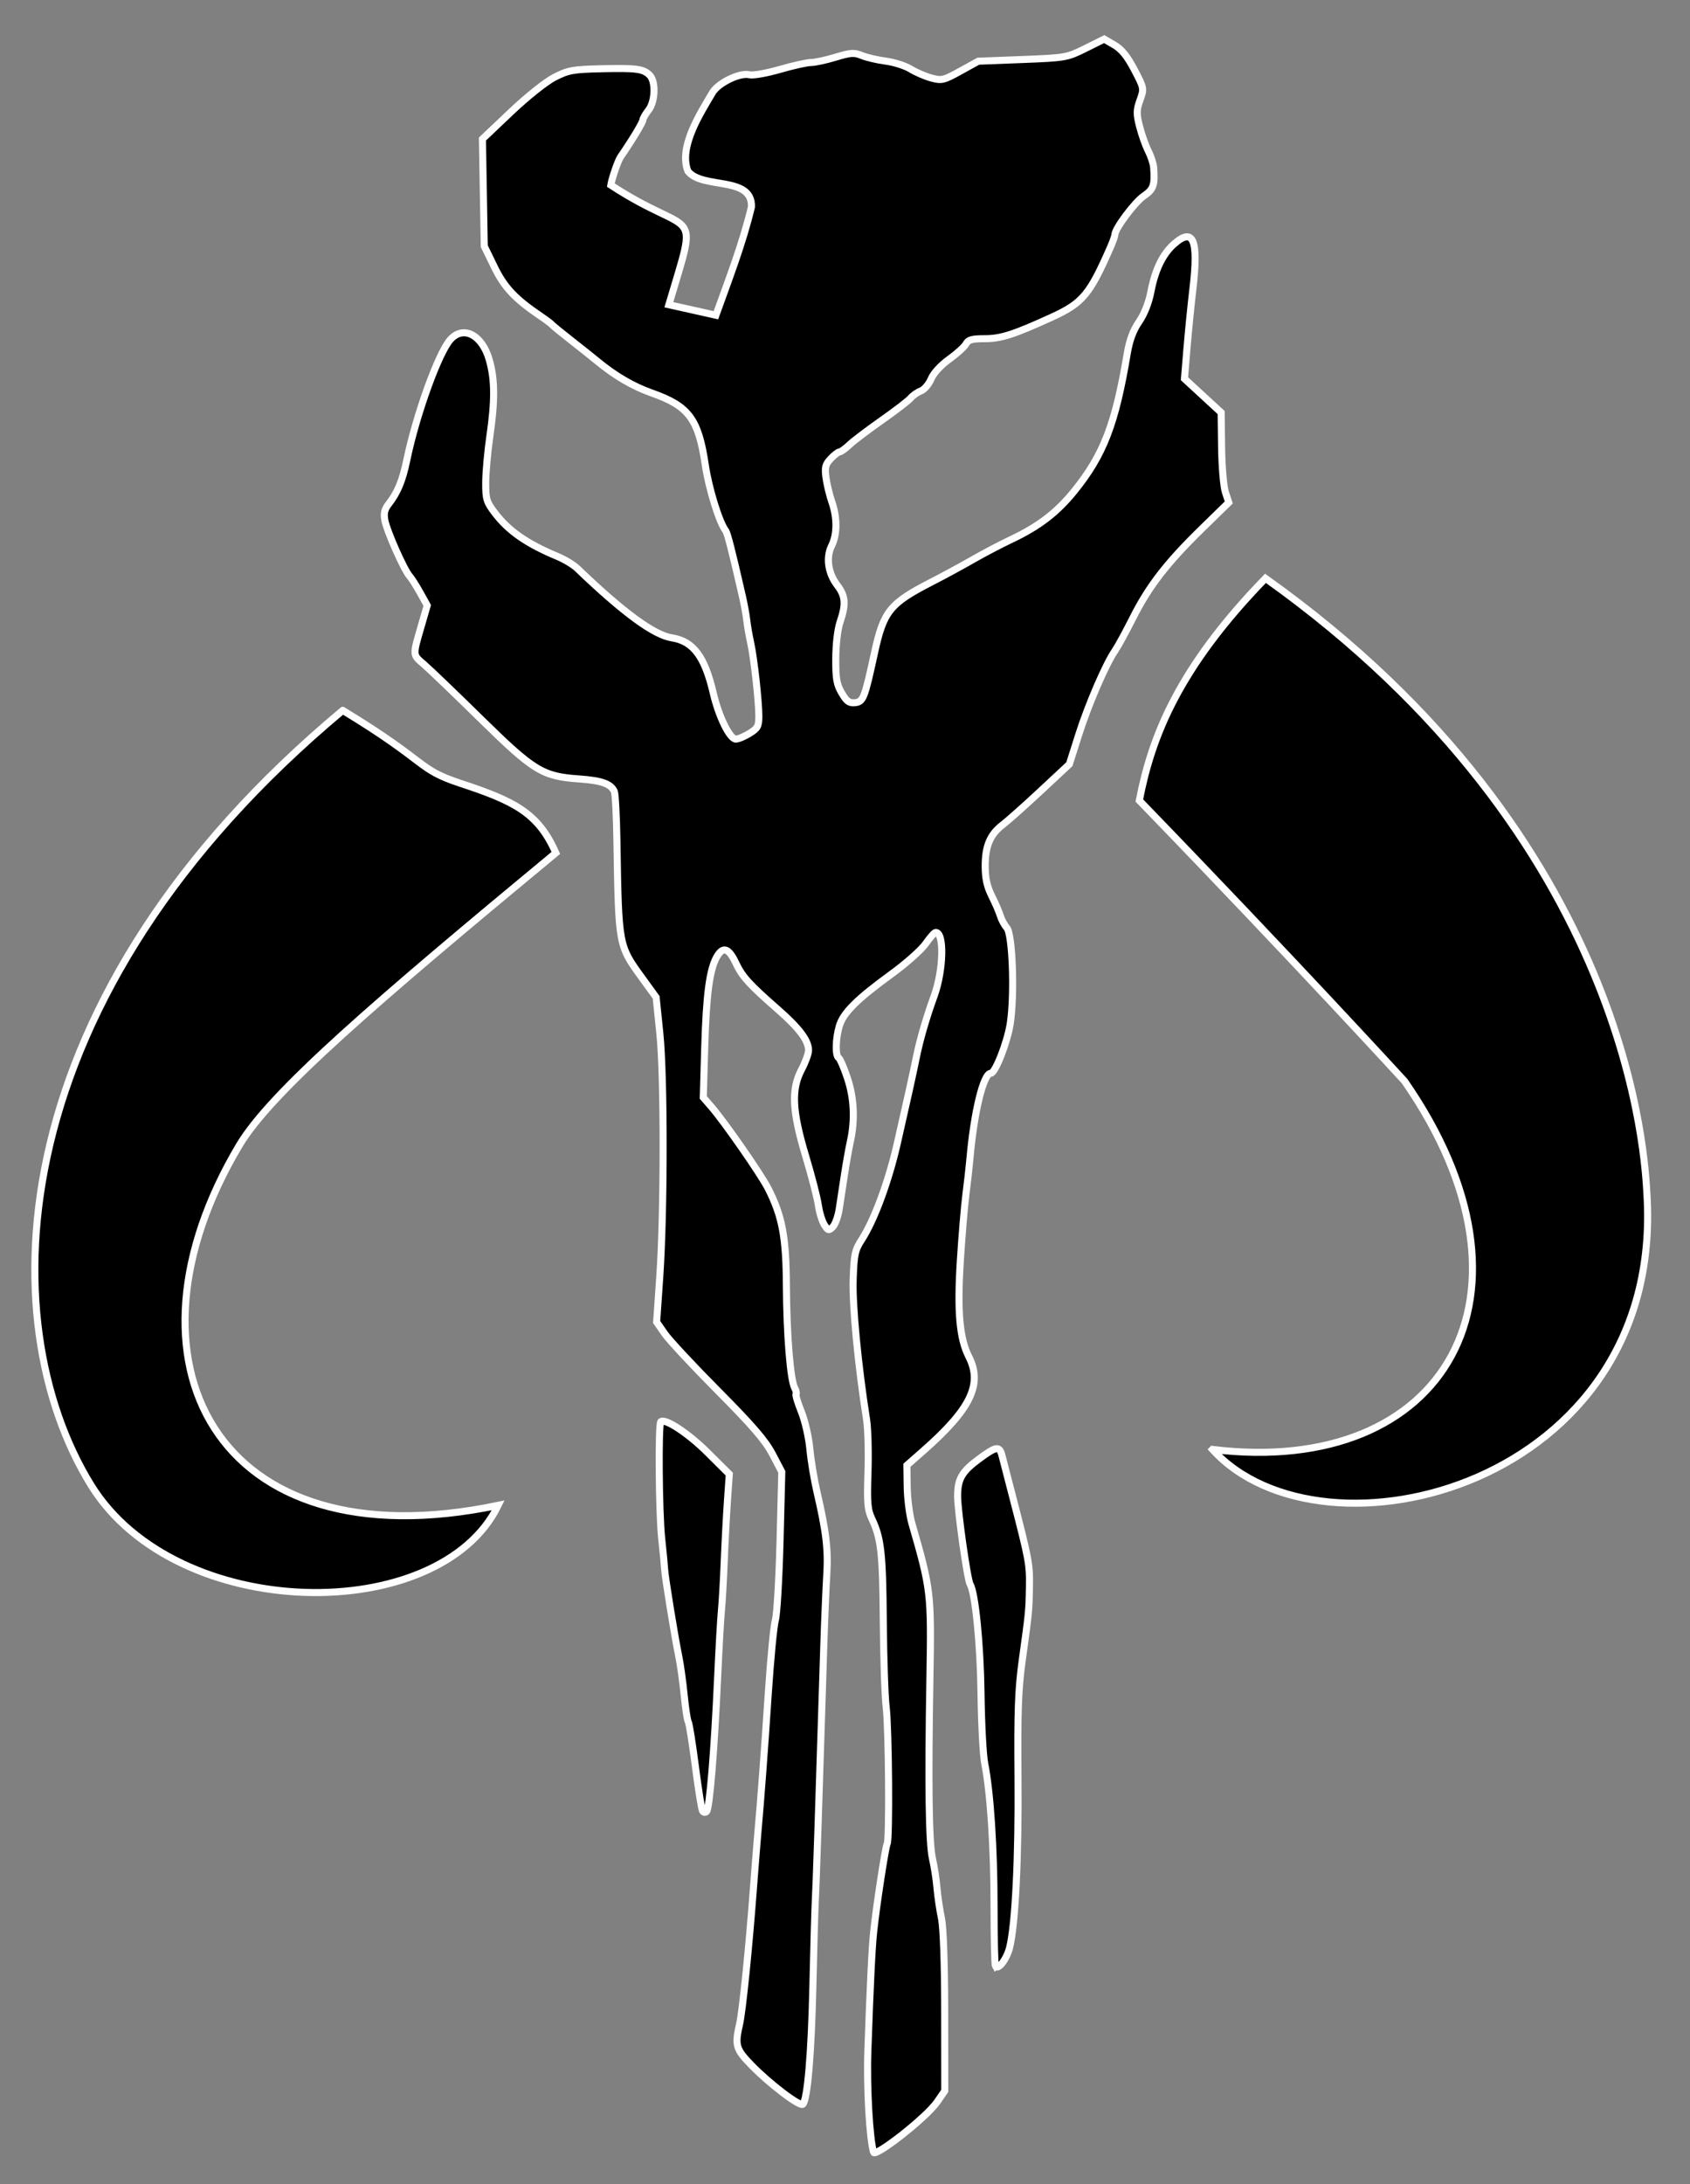
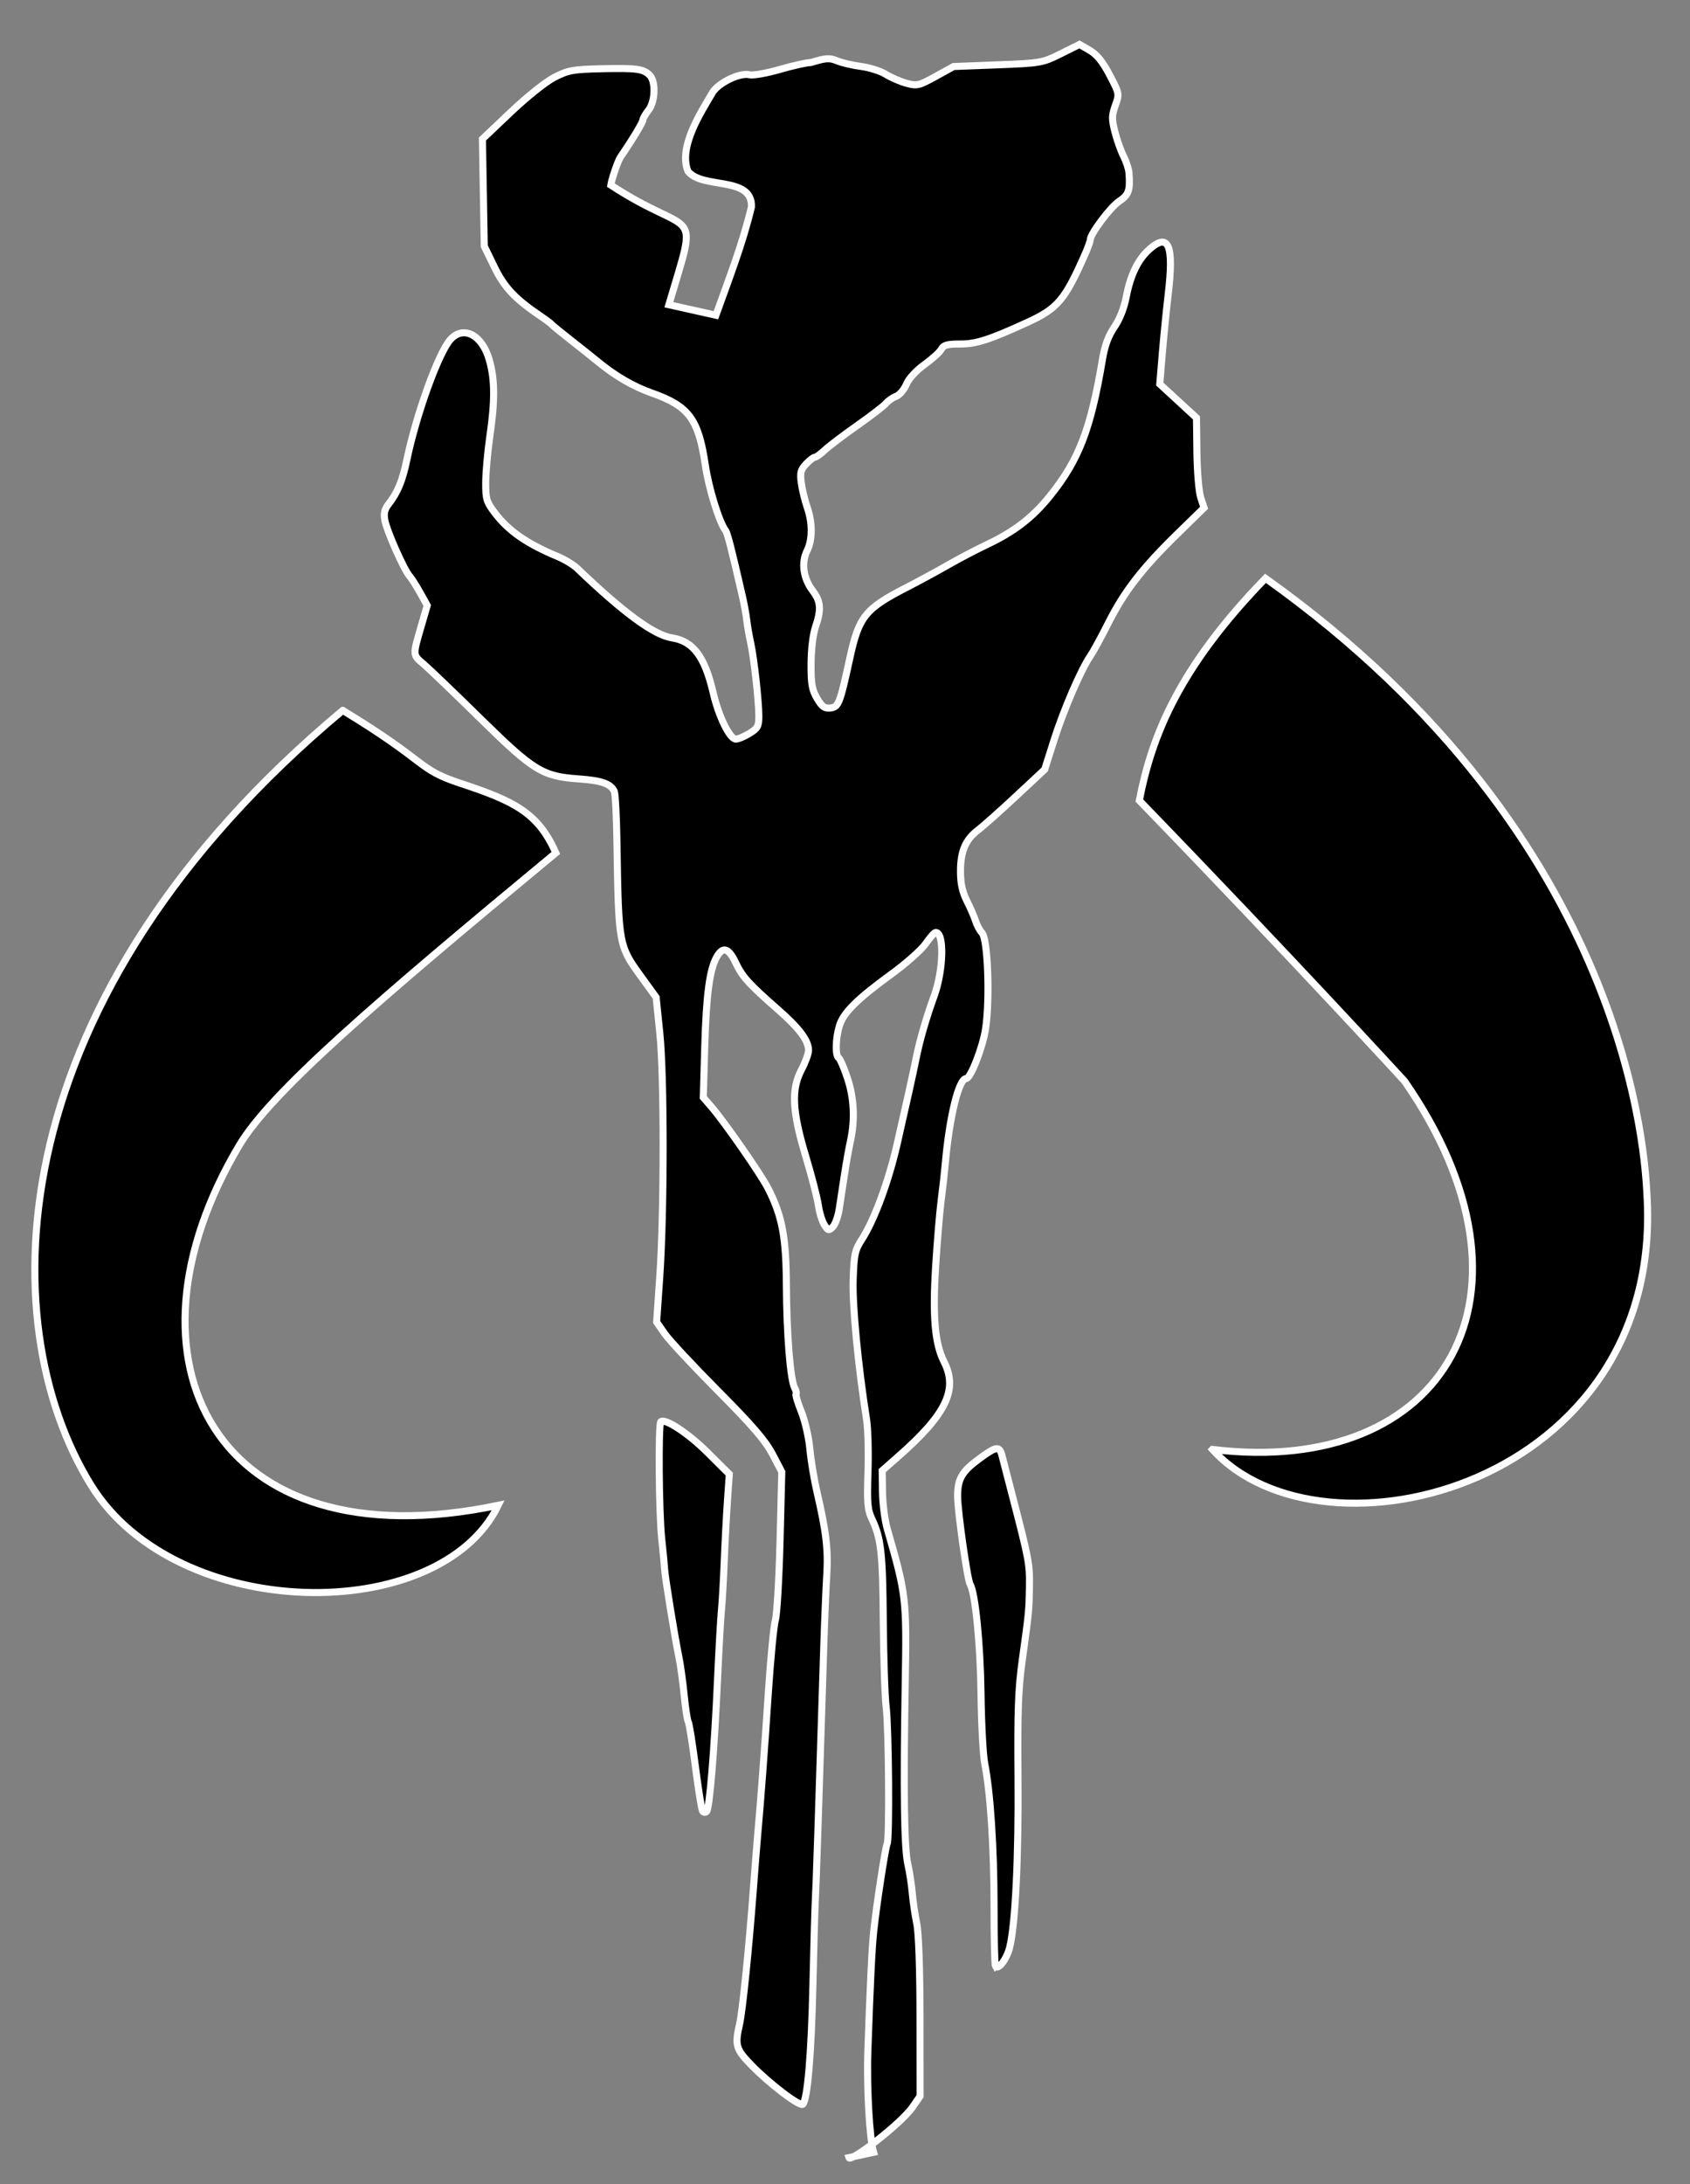
<svg xmlns="http://www.w3.org/2000/svg" width="960" height="1240" viewBox="0 0 960 1240">
  <rect x="0" y="0" width="960" height="1240" fill="#808080" stroke="none" />
-   <path stroke="#fff" stroke-width="4" d="M 496.233,1221.94 c -2.296,-7.641 -3.956,-37.104 -3.246,-57.617 c 1.289,-37.235 2.296,-57.946 3.278,-67.415 c 1.507,-14.527 6.723,-48.572 7.678,-50.117 c 1.396,-2.259 0.942,-65.331 -0.559,-77.658 c -0.735,-6.036 -1.466,-27.896 -1.624,-48.578 c -0.296,-38.602 -1.239,-47.162 -6.394,-58.033 c -2.578,-5.436 -2.886,-9.004 -2.31,-26.782 c 0.366,-11.281 0.004,-24.686 -0.801,-29.788 c -4.8,-30.397 -8.11,-64.92 -7.618,-79.446 c 0.486,-14.341 1.003,-16.768 4.832,-22.671 c 7.159,-11.036 15.258,-32.895 20.206,-54.534 c 5.286,-23.117 9.085,-40.274 10.763,-48.602 c 2.088,-10.363 5.685,-22.772 10.225,-35.276 c 5.316,-14.642 5.833,-36.059 0.869,-36.059 c -0.694,0 -3.24,2.854 -5.657,6.342 c -2.417,3.488 -11.156,11.254 -19.419,17.258 c -19.616,14.253 -27.43,22.018 -29.665,29.48 c -2.183,7.284 -2.381,16.939 -0.375,18.179 c 0.795,0.491 3.024,5.636 4.953,11.432 c 3.806,11.437 4.381,23.728 1.683,35.99 c -0.911,4.139 -2.452,12.817 -3.424,19.284 c -0.972,6.467 -2.295,15.138 -2.939,19.268 c -0.645,4.131 -2.283,8.621 -3.642,9.98 c -2.248,2.248 -2.68,2.137 -4.806,-1.239 c -1.285,-2.04 -2.808,-7.05 -3.383,-11.134 c -0.576,-4.084 -3.827,-16.668 -7.225,-27.965 c -7.686,-25.55 -8.251,-37.85 -2.259,-49.12 c 2.156,-4.054 3.917,-8.922 3.914,-10.816 c -0.008,-5.591 -5.164,-12.464 -17.378,-23.17 c -16.522,-14.483 -20.217,-18.564 -23.977,-26.484 c -4.003,-8.432 -7.173,-9.507 -10.648,-3.613 c -4.162,7.059 -6.092,21.36 -6.966,51.602 l -0.821,28.433 l 4.58,5.275 c 7.521,8.663 28.291,38.547 32.308,46.487 c 7.995,15.802 10.162,27.388 10.325,55.208 c 0.163,27.752 2.233,53.316 4.688,57.903 c 0.833,1.556 1.187,3.155 0.788,3.555 c -0.399,0.399 0.958,4.902 3.016,10.005 c 2.058,5.103 4.231,14.57 4.828,21.037 c 0.597,6.467 2.401,17.403 4.01,24.301 c 5.228,22.417 6.487,33.006 5.607,47.2 c -0.475,7.669 -1.24,25.938 -1.699,40.597 c -3.068,97.883 -4.333,135.902 -4.774,143.454 c -0.277,4.743 -0.913,26.966 -1.414,49.386 c -0.853,38.198 -3.041,64.145 -5.662,67.151 c -1.491,1.711 -18.91,-11.496 -29.336,-22.244 c -8.798,-9.07 -9.413,-11.233 -6.623,-23.321 c 1.63,-7.063 5.286,-42.861 7.808,-76.46 c 0.842,-11.21 1.906,-24.614 2.365,-29.788 c 1.949,-21.959 3.883,-47.702 6.123,-81.525 c 1.314,-19.833 3.126,-38.529 4.026,-41.547 c 0.901,-3.018 2.089,-23.173 2.64,-44.789 l 1.002,-39.302 l -5.288,-10.084 c -4.026,-7.678 -11.419,-16.257 -30.984,-35.952 c -14.133,-14.228 -27.75,-28.837 -30.261,-32.465 l -4.565,-6.596 l 1.767,-25.544 c 2.548,-36.818 2.571,-113.832 0.042,-138.425 l -2.096,-20.381 l -7.696,-10.599 c -13.745,-18.93 -13.604,-18.175 -14.57,-77.982 c -0.23,-14.228 -0.894,-26.942 -1.476,-28.254 c -1.947,-4.386 -7.143,-6.24 -20.014,-7.141 c -20.775,-1.455 -25.696,-4.457 -55.896,-34.109 c -14.416,-14.154 -28.915,-28.065 -32.22,-30.913 c -6.589,-5.678 -6.529,-4.658 -1.323,-22.576 l 3.165,-10.895 l -3.952,-7.135 c -2.173,-3.924 -4.909,-8.215 -6.08,-9.536 c -3.128,-3.529 -12.893,-25.527 -14.037,-31.623 c -0.73,-3.894 -0.203,-6.259 2.037,-9.132 c 5.232,-6.711 7.969,-13.308 10.44,-25.16 c 5.468,-26.224 18.135,-61.146 24.837,-68.474 c 7.444,-8.139 18.051,-2.464 22.053,11.799 c 3.152,11.234 3.218,22.937 0.243,43.466 c -1.25,8.623 -2.294,20.339 -2.321,26.035 c -0.045,9.398 0.443,11.002 5.269,17.323 c 7.814,10.233 18.124,17.373 35.614,24.663 c 3.974,1.656 8.951,4.667 11.061,6.69 c 26.191,25.118 43.635,37.92 53.797,39.482 c 12.129,1.864 18.711,10.645 23.523,31.382 c 3.074,13.249 9.38,26.099 12.806,26.099 c 1.393,0 4.908,-1.469 7.813,-3.263 c 4.634,-2.864 5.279,-4.064 5.267,-9.799 c -0.016,-8.702 -2.738,-33.003 -4.681,-41.811 c -0.856,-3.88 -1.834,-9.524 -2.172,-12.542 c -0.339,-3.018 -1.422,-9.015 -2.408,-13.326 c -5.977,-26.152 -8.556,-36.239 -9.62,-37.627 c -3.628,-4.733 -9.562,-23.908 -11.546,-37.307 c -3.855,-26.034 -9.284,-33.351 -30.25,-40.767 c -10.876,-3.847 -20.843,-9.665 -31.223,-18.224 c -2.695,-2.222 -9.397,-7.557 -14.894,-11.856 c -5.497,-4.298 -10.347,-8.266 -10.778,-8.816 c -0.431,-0.55 -3.264,-2.678 -6.295,-4.727 c -14.63,-9.892 -20.713,-16.353 -26.388,-28.027 l -5.716,-11.758 l -0.521,-30.416 l -0.521,-30.416 l 16.193,-15.355 c 9.263,-8.784 19.883,-17.238 24.816,-19.754 c 7.759,-3.958 10.429,-4.438 26.652,-4.8 c 19.999,-0.445 23.729,0.053 27.327,3.651 c 3.583,3.583 3.197,14.989 -0.674,19.911 c -1.725,2.192 -3.136,4.636 -3.136,5.43 c 0,1.351 -6.124,11.5 -12.714,21.074 c -1.59,2.309 -5.001,12.548 -5.551,15.986 c 47.898,31.389 50.505,8.84 32.98,67.921 l 26.73,5.962 c 7.295,-20.29 15.16,-40.462 20.191,-61.464 c 0.681,-17.882 -28.074,-9.828 -36.093,-20.338 c -5.468,-13.906 7.335,-33.237 14.205,-44.995 c 3.744,-5.486 15.517,-11.02 20.684,-9.723 c 2.061,0.517 9.749,-0.818 17.282,-3.001 c 7.463,-2.163 15.431,-3.938 17.706,-3.944 c 2.275,-0.008 8.585,-1.365 14.023,-3.019 c 8.563,-2.604 10.558,-2.73 14.894,-0.946 c 2.754,1.134 8.887,2.566 13.63,3.183 c 4.743,0.617 11.069,2.636 14.059,4.485 c 2.99,1.85 8.281,4.138 11.758,5.084 c 5.889,1.603 7.02,1.335 16.513,-3.906 l 10.191,-5.627 l 25.085,-0.964 c 24.48,-0.941 25.342,-1.092 35.761,-6.275 l 10.675,-5.31 l 5.765,3.343 c 4.113,2.386 7.368,6.4 11.362,14.012 c 5.541,10.562 5.574,10.734 3.218,17.285 c -2.06,5.73 -2.093,7.739 -0.243,14.983 c 1.176,4.601 3.391,10.835 4.923,13.853 c 1.532,3.018 2.914,7.251 3.071,9.407 c 0.737,10.14 -0.06,12.428 -5.655,16.23 c -5.084,3.455 -16.357,18.542 -16.357,21.892 c 0,0.761 -1.128,3.96 -2.506,7.108 c -11.809,26.974 -15.845,31.781 -33.426,39.808 c -21.551,9.84 -28.818,12.166 -37.997,12.166 c -7.272,0 -9.366,0.583 -10.639,2.961 c -0.872,1.629 -5.18,5.544 -9.575,8.701 c -4.783,3.436 -8.907,7.933 -10.273,11.205 c -1.256,3.005 -3.88,6.071 -5.831,6.813 c -1.951,0.742 -4.538,2.542 -5.748,4 c -1.21,1.458 -8.589,7.133 -16.397,12.612 c -7.809,5.479 -16.107,11.767 -18.441,13.975 c -2.334,2.207 -4.856,4.013 -5.606,4.013 c -0.75,0 -2.996,1.739 -4.993,3.864 c -3.066,3.264 -3.482,4.94 -2.68,10.793 c 0.522,3.811 2.023,10.009 3.333,13.774 c 3.104,8.912 3.062,18.422 -0.109,24.779 c -3.341,6.697 -2.091,15.593 3.159,22.475 c 4.7,6.162 5.062,10.691 1.653,20.729 c -1.435,4.226 -2.457,12.781 -2.495,20.887 c -0.054,11.445 0.515,14.712 3.419,19.634 c 2.815,4.772 4.272,5.813 7.59,5.428 c 4.646,-0.539 5.393,-2.462 11.041,-28.409 c 5.117,-23.514 8.688,-27.945 32.261,-40.039 c 6.898,-3.539 17.481,-9.276 23.517,-12.748 c 6.036,-3.473 15.913,-8.652 21.949,-11.509 c 15.64,-7.404 25.898,-15.27 35.682,-27.362 c 16.671,-20.603 23.391,-38.026 30.108,-78.052 c 1.289,-7.681 3.342,-13.232 6.696,-18.108 c 3.024,-4.395 5.565,-10.825 6.776,-17.145 c 2.382,-12.426 6.671,-21.275 13.073,-26.97 c 11.015,-9.8 14.072,-2.563 10.764,25.481 c -1.068,9.054 -2.583,24.223 -3.368,33.708 l -1.426,17.246 l 10.423,9.594 l 10.423,9.594 l 0.25,19.739 c 0.137,10.857 1.11,22.345 2.161,25.531 l 1.911,5.792 l -15.078,14.715 c -20.008,19.526 -30.194,32.659 -39.284,50.647 c -4.139,8.19 -8.76,16.656 -10.269,18.814 c -5.105,7.297 -15.133,30.485 -20.541,47.495 l -5.379,16.921 l -16.331,15.219 c -8.982,8.371 -18.655,16.983 -21.496,19.139 c -7.158,5.432 -9.99,12.07 -9.99,23.414 c 0,6.99 1.015,11.632 3.716,17.009 c 2.044,4.067 4.244,9.159 4.889,11.314 c 0.645,2.156 2.299,5.201 3.676,6.768 c 3.273,3.724 4.498,37.781 1.957,54.422 c -1.604,10.502 -8.517,28.175 -11.021,28.175 c -4.204,0 -9.522,21.736 -11.891,48.602 c -0.418,4.743 -1.45,13.914 -2.292,20.381 c -0.842,6.467 -2.261,23.399 -3.153,37.627 c -1.795,28.634 -0.438,43.987 4.793,54.248 c 7.997,15.687 1.211,29.747 -25.846,53.542 l -9.303,8.182 l 0.173,12.173 c 0.096,6.695 1.294,16.053 2.664,20.796 c 10.815,37.447 11.076,39.659 10.257,87.013 c -1.071,61.877 -0.61,94.381 1.467,103.475 c 0.985,4.311 2.123,11.719 2.53,16.462 c 0.407,4.743 1.55,12.503 2.542,17.246 c 1.108,5.302 1.818,25.833 1.842,53.305 l 0.04,44.682 l -4.25,6.175 c -6.242,9.07 -35.306,31.645 -36.189,28.709 Z m 69.213,-105.724 c -0.423,-0.703 -0.771,-16.094 -0.774,-34.202 c -0.004,-32.961 -2.08,-64.558 -5.299,-80.742 c -0.943,-4.743 -1.894,-22.733 -2.112,-39.979 c -0.353,-27.956 -3.274,-57.111 -6.195,-61.837 c -1.551,-2.509 -7.078,-41.401 -7.095,-49.924 c -0.02,-9.906 2.379,-14.054 12.371,-21.389 c 9.712,-7.129 11.402,-7.35 12.853,-1.681 c 0.662,2.587 3.403,13.169 6.091,23.517 c 9.201,35.426 9.707,38.144 9.489,50.953 c -0.232,13.555 -0.31,14.358 -4.076,41.547 c -2.295,16.563 -2.749,29.046 -2.428,66.631 c 0.388,45.458 -1.509,83.749 -4.793,96.733 c -1.648,6.515 -6.545,12.84 -8.031,10.371 z m -166.38,-88.076 c -0.553,-0.894 -2.376,-12.279 -4.053,-25.3 c -1.676,-13.021 -3.496,-24.401 -4.045,-25.288 c -0.549,-0.887 -1.596,-7.731 -2.328,-15.207 c -0.732,-7.477 -2.132,-17.474 -3.111,-22.217 c -2.318,-11.226 -7.85,-45.35 -8.007,-49.386 c -0.067,-1.725 -0.807,-9.485 -1.646,-17.246 c -1.573,-14.562 -1.971,-64.86 -0.524,-66.307 c 2.247,-2.247 15.531,6.469 26.547,17.419 l 12.373,12.3 l -1.054,15.158 c -0.579,8.337 -1.407,23.977 -1.839,34.756 c -0.432,10.779 -1.14,23.125 -1.574,27.436 c -0.433,4.311 -1.429,21.949 -2.212,39.195 c -1.854,40.816 -4.543,73.331 -6.203,74.991 c -0.726,0.726 -1.773,0.589 -2.325,-0.305 z M 194.709,403.315 c 49.389,29.97 41.816,33.161 66.774,41.39 c 30.482,10.049 44.238,16.7 54.249,39.535 c -102.338,84.709 -161.735,135.709 -179.801,165.995 c -72.71,121.894 -14.028,238.101 147.059,204.397 c -33.239,68.509 -182.754,67.1 -231.282,-11.482 c -57.821,-93.631 -51.739,-277.261 143,-439.835 Z M 688.751,822.904 c 132.788,16.134 192.942,-88.443 109.088,-209.139 c 0,0 -62.985,-68.768 -150.647,-159.288 c 6.987,-36.221 22.239,-75.293 71.66,-126.146 c 209.068,148.849 215.614,331.905 216.707,350.055 c 9.965,165.454 -184.389,213.59 -246.808,144.519 Z" />
+   <path stroke="#fff" stroke-width="4" d="M 496.233,1221.94 c -2.296,-7.641 -3.956,-37.104 -3.246,-57.617 c 1.289,-37.235 2.296,-57.946 3.278,-67.415 c 1.507,-14.527 6.723,-48.572 7.678,-50.117 c 1.396,-2.259 0.942,-65.331 -0.559,-77.658 c -0.735,-6.036 -1.466,-27.896 -1.624,-48.578 c -0.296,-38.602 -1.239,-47.162 -6.394,-58.033 c -2.578,-5.436 -2.886,-9.004 -2.31,-26.782 c 0.366,-11.281 0.004,-24.686 -0.801,-29.788 c -4.8,-30.397 -8.11,-64.92 -7.618,-79.446 c 0.486,-14.341 1.003,-16.768 4.832,-22.671 c 7.159,-11.036 15.258,-32.895 20.206,-54.534 c 5.286,-23.117 9.085,-40.274 10.763,-48.602 c 2.088,-10.363 5.685,-22.772 10.225,-35.276 c 5.316,-14.642 5.833,-36.059 0.869,-36.059 c -0.694,0 -3.24,2.854 -5.657,6.342 c -2.417,3.488 -11.156,11.254 -19.419,17.258 c -19.616,14.253 -27.43,22.018 -29.665,29.48 c -2.183,7.284 -2.381,16.939 -0.375,18.179 c 0.795,0.491 3.024,5.636 4.953,11.432 c 3.806,11.437 4.381,23.728 1.683,35.99 c -0.911,4.139 -2.452,12.817 -3.424,19.284 c -0.972,6.467 -2.295,15.138 -2.939,19.268 c -0.645,4.131 -2.283,8.621 -3.642,9.98 c -2.248,2.248 -2.68,2.137 -4.806,-1.239 c -1.285,-2.04 -2.808,-7.05 -3.383,-11.134 c -0.576,-4.084 -3.827,-16.668 -7.225,-27.965 c -7.686,-25.55 -8.251,-37.85 -2.259,-49.12 c 2.156,-4.054 3.917,-8.922 3.914,-10.816 c -0.008,-5.591 -5.164,-12.464 -17.378,-23.17 c -16.522,-14.483 -20.217,-18.564 -23.977,-26.484 c -4.003,-8.432 -7.173,-9.507 -10.648,-3.613 c -4.162,7.059 -6.092,21.36 -6.966,51.602 l -0.821,28.433 l 4.58,5.275 c 7.521,8.663 28.291,38.547 32.308,46.487 c 7.995,15.802 10.162,27.388 10.325,55.208 c 0.163,27.752 2.233,53.316 4.688,57.903 c 0.833,1.556 1.187,3.155 0.788,3.555 c -0.399,0.399 0.958,4.902 3.016,10.005 c 2.058,5.103 4.231,14.57 4.828,21.037 c 0.597,6.467 2.401,17.403 4.01,24.301 c 5.228,22.417 6.487,33.006 5.607,47.2 c -0.475,7.669 -1.24,25.938 -1.699,40.597 c -3.068,97.883 -4.333,135.902 -4.774,143.454 c -0.277,4.743 -0.913,26.966 -1.414,49.386 c -0.853,38.198 -3.041,64.145 -5.662,67.151 c -1.491,1.711 -18.91,-11.496 -29.336,-22.244 c -8.798,-9.07 -9.413,-11.233 -6.623,-23.321 c 1.63,-7.063 5.286,-42.861 7.808,-76.46 c 0.842,-11.21 1.906,-24.614 2.365,-29.788 c 1.949,-21.959 3.883,-47.702 6.123,-81.525 c 1.314,-19.833 3.126,-38.529 4.026,-41.547 c 0.901,-3.018 2.089,-23.173 2.64,-44.789 l 1.002,-39.302 l -5.288,-10.084 c -4.026,-7.678 -11.419,-16.257 -30.984,-35.952 c -14.133,-14.228 -27.75,-28.837 -30.261,-32.465 l -4.565,-6.596 l 1.767,-25.544 c 2.548,-36.818 2.571,-113.832 0.042,-138.425 l -2.096,-20.381 l -7.696,-10.599 c -13.745,-18.93 -13.604,-18.175 -14.57,-77.982 c -0.23,-14.228 -0.894,-26.942 -1.476,-28.254 c -1.947,-4.386 -7.143,-6.24 -20.014,-7.141 c -20.775,-1.455 -25.696,-4.457 -55.896,-34.109 c -14.416,-14.154 -28.915,-28.065 -32.22,-30.913 c -6.589,-5.678 -6.529,-4.658 -1.323,-22.576 l 3.165,-10.895 l -3.952,-7.135 c -2.173,-3.924 -4.909,-8.215 -6.08,-9.536 c -3.128,-3.529 -12.893,-25.527 -14.037,-31.623 c -0.73,-3.894 -0.203,-6.259 2.037,-9.132 c 5.232,-6.711 7.969,-13.308 10.44,-25.16 c 5.468,-26.224 18.135,-61.146 24.837,-68.474 c 7.444,-8.139 18.051,-2.464 22.053,11.799 c 3.152,11.234 3.218,22.937 0.243,43.466 c -1.25,8.623 -2.294,20.339 -2.321,26.035 c -0.045,9.398 0.443,11.002 5.269,17.323 c 7.814,10.233 18.124,17.373 35.614,24.663 c 3.974,1.656 8.951,4.667 11.061,6.69 c 26.191,25.118 43.635,37.92 53.797,39.482 c 12.129,1.864 18.711,10.645 23.523,31.382 c 3.074,13.249 9.38,26.099 12.806,26.099 c 1.393,0 4.908,-1.469 7.813,-3.263 c 4.634,-2.864 5.279,-4.064 5.267,-9.799 c -0.016,-8.702 -2.738,-33.003 -4.681,-41.811 c -0.856,-3.88 -1.834,-9.524 -2.172,-12.542 c -0.339,-3.018 -1.422,-9.015 -2.408,-13.326 c -5.977,-26.152 -8.556,-36.239 -9.62,-37.627 c -3.628,-4.733 -9.562,-23.908 -11.546,-37.307 c -3.855,-26.034 -9.284,-33.351 -30.25,-40.767 c -10.876,-3.847 -20.843,-9.665 -31.223,-18.224 c -2.695,-2.222 -9.397,-7.557 -14.894,-11.856 c -5.497,-4.298 -10.347,-8.266 -10.778,-8.816 c -0.431,-0.55 -3.264,-2.678 -6.295,-4.727 c -14.63,-9.892 -20.713,-16.353 -26.388,-28.027 l -5.716,-11.758 l -0.521,-30.416 l -0.521,-30.416 l 16.193,-15.355 c 9.263,-8.784 19.883,-17.238 24.816,-19.754 c 7.759,-3.958 10.429,-4.438 26.652,-4.8 c 19.999,-0.445 23.729,0.053 27.327,3.651 c 3.583,3.583 3.197,14.989 -0.674,19.911 c -1.725,2.192 -3.136,4.636 -3.136,5.43 c 0,1.351 -6.124,11.5 -12.714,21.074 c -1.59,2.309 -5.001,12.548 -5.551,15.986 c 47.898,31.389 50.505,8.84 32.98,67.921 l 26.73,5.962 c 7.295,-20.29 15.16,-40.462 20.191,-61.464 c 0.681,-17.882 -28.074,-9.828 -36.093,-20.338 c -5.468,-13.906 7.335,-33.237 14.205,-44.995 c 3.744,-5.486 15.517,-11.02 20.684,-9.723 c 2.061,0.517 9.749,-0.818 17.282,-3.001 c 7.463,-2.163 15.431,-3.938 17.706,-3.944 c 8.563,-2.604 10.558,-2.73 14.894,-0.946 c 2.754,1.134 8.887,2.566 13.63,3.183 c 4.743,0.617 11.069,2.636 14.059,4.485 c 2.99,1.85 8.281,4.138 11.758,5.084 c 5.889,1.603 7.02,1.335 16.513,-3.906 l 10.191,-5.627 l 25.085,-0.964 c 24.48,-0.941 25.342,-1.092 35.761,-6.275 l 10.675,-5.31 l 5.765,3.343 c 4.113,2.386 7.368,6.4 11.362,14.012 c 5.541,10.562 5.574,10.734 3.218,17.285 c -2.06,5.73 -2.093,7.739 -0.243,14.983 c 1.176,4.601 3.391,10.835 4.923,13.853 c 1.532,3.018 2.914,7.251 3.071,9.407 c 0.737,10.14 -0.06,12.428 -5.655,16.23 c -5.084,3.455 -16.357,18.542 -16.357,21.892 c 0,0.761 -1.128,3.96 -2.506,7.108 c -11.809,26.974 -15.845,31.781 -33.426,39.808 c -21.551,9.84 -28.818,12.166 -37.997,12.166 c -7.272,0 -9.366,0.583 -10.639,2.961 c -0.872,1.629 -5.18,5.544 -9.575,8.701 c -4.783,3.436 -8.907,7.933 -10.273,11.205 c -1.256,3.005 -3.88,6.071 -5.831,6.813 c -1.951,0.742 -4.538,2.542 -5.748,4 c -1.21,1.458 -8.589,7.133 -16.397,12.612 c -7.809,5.479 -16.107,11.767 -18.441,13.975 c -2.334,2.207 -4.856,4.013 -5.606,4.013 c -0.75,0 -2.996,1.739 -4.993,3.864 c -3.066,3.264 -3.482,4.94 -2.68,10.793 c 0.522,3.811 2.023,10.009 3.333,13.774 c 3.104,8.912 3.062,18.422 -0.109,24.779 c -3.341,6.697 -2.091,15.593 3.159,22.475 c 4.7,6.162 5.062,10.691 1.653,20.729 c -1.435,4.226 -2.457,12.781 -2.495,20.887 c -0.054,11.445 0.515,14.712 3.419,19.634 c 2.815,4.772 4.272,5.813 7.59,5.428 c 4.646,-0.539 5.393,-2.462 11.041,-28.409 c 5.117,-23.514 8.688,-27.945 32.261,-40.039 c 6.898,-3.539 17.481,-9.276 23.517,-12.748 c 6.036,-3.473 15.913,-8.652 21.949,-11.509 c 15.64,-7.404 25.898,-15.27 35.682,-27.362 c 16.671,-20.603 23.391,-38.026 30.108,-78.052 c 1.289,-7.681 3.342,-13.232 6.696,-18.108 c 3.024,-4.395 5.565,-10.825 6.776,-17.145 c 2.382,-12.426 6.671,-21.275 13.073,-26.97 c 11.015,-9.8 14.072,-2.563 10.764,25.481 c -1.068,9.054 -2.583,24.223 -3.368,33.708 l -1.426,17.246 l 10.423,9.594 l 10.423,9.594 l 0.25,19.739 c 0.137,10.857 1.11,22.345 2.161,25.531 l 1.911,5.792 l -15.078,14.715 c -20.008,19.526 -30.194,32.659 -39.284,50.647 c -4.139,8.19 -8.76,16.656 -10.269,18.814 c -5.105,7.297 -15.133,30.485 -20.541,47.495 l -5.379,16.921 l -16.331,15.219 c -8.982,8.371 -18.655,16.983 -21.496,19.139 c -7.158,5.432 -9.99,12.07 -9.99,23.414 c 0,6.99 1.015,11.632 3.716,17.009 c 2.044,4.067 4.244,9.159 4.889,11.314 c 0.645,2.156 2.299,5.201 3.676,6.768 c 3.273,3.724 4.498,37.781 1.957,54.422 c -1.604,10.502 -8.517,28.175 -11.021,28.175 c -4.204,0 -9.522,21.736 -11.891,48.602 c -0.418,4.743 -1.45,13.914 -2.292,20.381 c -0.842,6.467 -2.261,23.399 -3.153,37.627 c -1.795,28.634 -0.438,43.987 4.793,54.248 c 7.997,15.687 1.211,29.747 -25.846,53.542 l -9.303,8.182 l 0.173,12.173 c 0.096,6.695 1.294,16.053 2.664,20.796 c 10.815,37.447 11.076,39.659 10.257,87.013 c -1.071,61.877 -0.61,94.381 1.467,103.475 c 0.985,4.311 2.123,11.719 2.53,16.462 c 0.407,4.743 1.55,12.503 2.542,17.246 c 1.108,5.302 1.818,25.833 1.842,53.305 l 0.04,44.682 l -4.25,6.175 c -6.242,9.07 -35.306,31.645 -36.189,28.709 Z m 69.213,-105.724 c -0.423,-0.703 -0.771,-16.094 -0.774,-34.202 c -0.004,-32.961 -2.08,-64.558 -5.299,-80.742 c -0.943,-4.743 -1.894,-22.733 -2.112,-39.979 c -0.353,-27.956 -3.274,-57.111 -6.195,-61.837 c -1.551,-2.509 -7.078,-41.401 -7.095,-49.924 c -0.02,-9.906 2.379,-14.054 12.371,-21.389 c 9.712,-7.129 11.402,-7.35 12.853,-1.681 c 0.662,2.587 3.403,13.169 6.091,23.517 c 9.201,35.426 9.707,38.144 9.489,50.953 c -0.232,13.555 -0.31,14.358 -4.076,41.547 c -2.295,16.563 -2.749,29.046 -2.428,66.631 c 0.388,45.458 -1.509,83.749 -4.793,96.733 c -1.648,6.515 -6.545,12.84 -8.031,10.371 z m -166.38,-88.076 c -0.553,-0.894 -2.376,-12.279 -4.053,-25.3 c -1.676,-13.021 -3.496,-24.401 -4.045,-25.288 c -0.549,-0.887 -1.596,-7.731 -2.328,-15.207 c -0.732,-7.477 -2.132,-17.474 -3.111,-22.217 c -2.318,-11.226 -7.85,-45.35 -8.007,-49.386 c -0.067,-1.725 -0.807,-9.485 -1.646,-17.246 c -1.573,-14.562 -1.971,-64.86 -0.524,-66.307 c 2.247,-2.247 15.531,6.469 26.547,17.419 l 12.373,12.3 l -1.054,15.158 c -0.579,8.337 -1.407,23.977 -1.839,34.756 c -0.432,10.779 -1.14,23.125 -1.574,27.436 c -0.433,4.311 -1.429,21.949 -2.212,39.195 c -1.854,40.816 -4.543,73.331 -6.203,74.991 c -0.726,0.726 -1.773,0.589 -2.325,-0.305 z M 194.709,403.315 c 49.389,29.97 41.816,33.161 66.774,41.39 c 30.482,10.049 44.238,16.7 54.249,39.535 c -102.338,84.709 -161.735,135.709 -179.801,165.995 c -72.71,121.894 -14.028,238.101 147.059,204.397 c -33.239,68.509 -182.754,67.1 -231.282,-11.482 c -57.821,-93.631 -51.739,-277.261 143,-439.835 Z M 688.751,822.904 c 132.788,16.134 192.942,-88.443 109.088,-209.139 c 0,0 -62.985,-68.768 -150.647,-159.288 c 6.987,-36.221 22.239,-75.293 71.66,-126.146 c 209.068,148.849 215.614,331.905 216.707,350.055 c 9.965,165.454 -184.389,213.59 -246.808,144.519 Z" />
</svg>